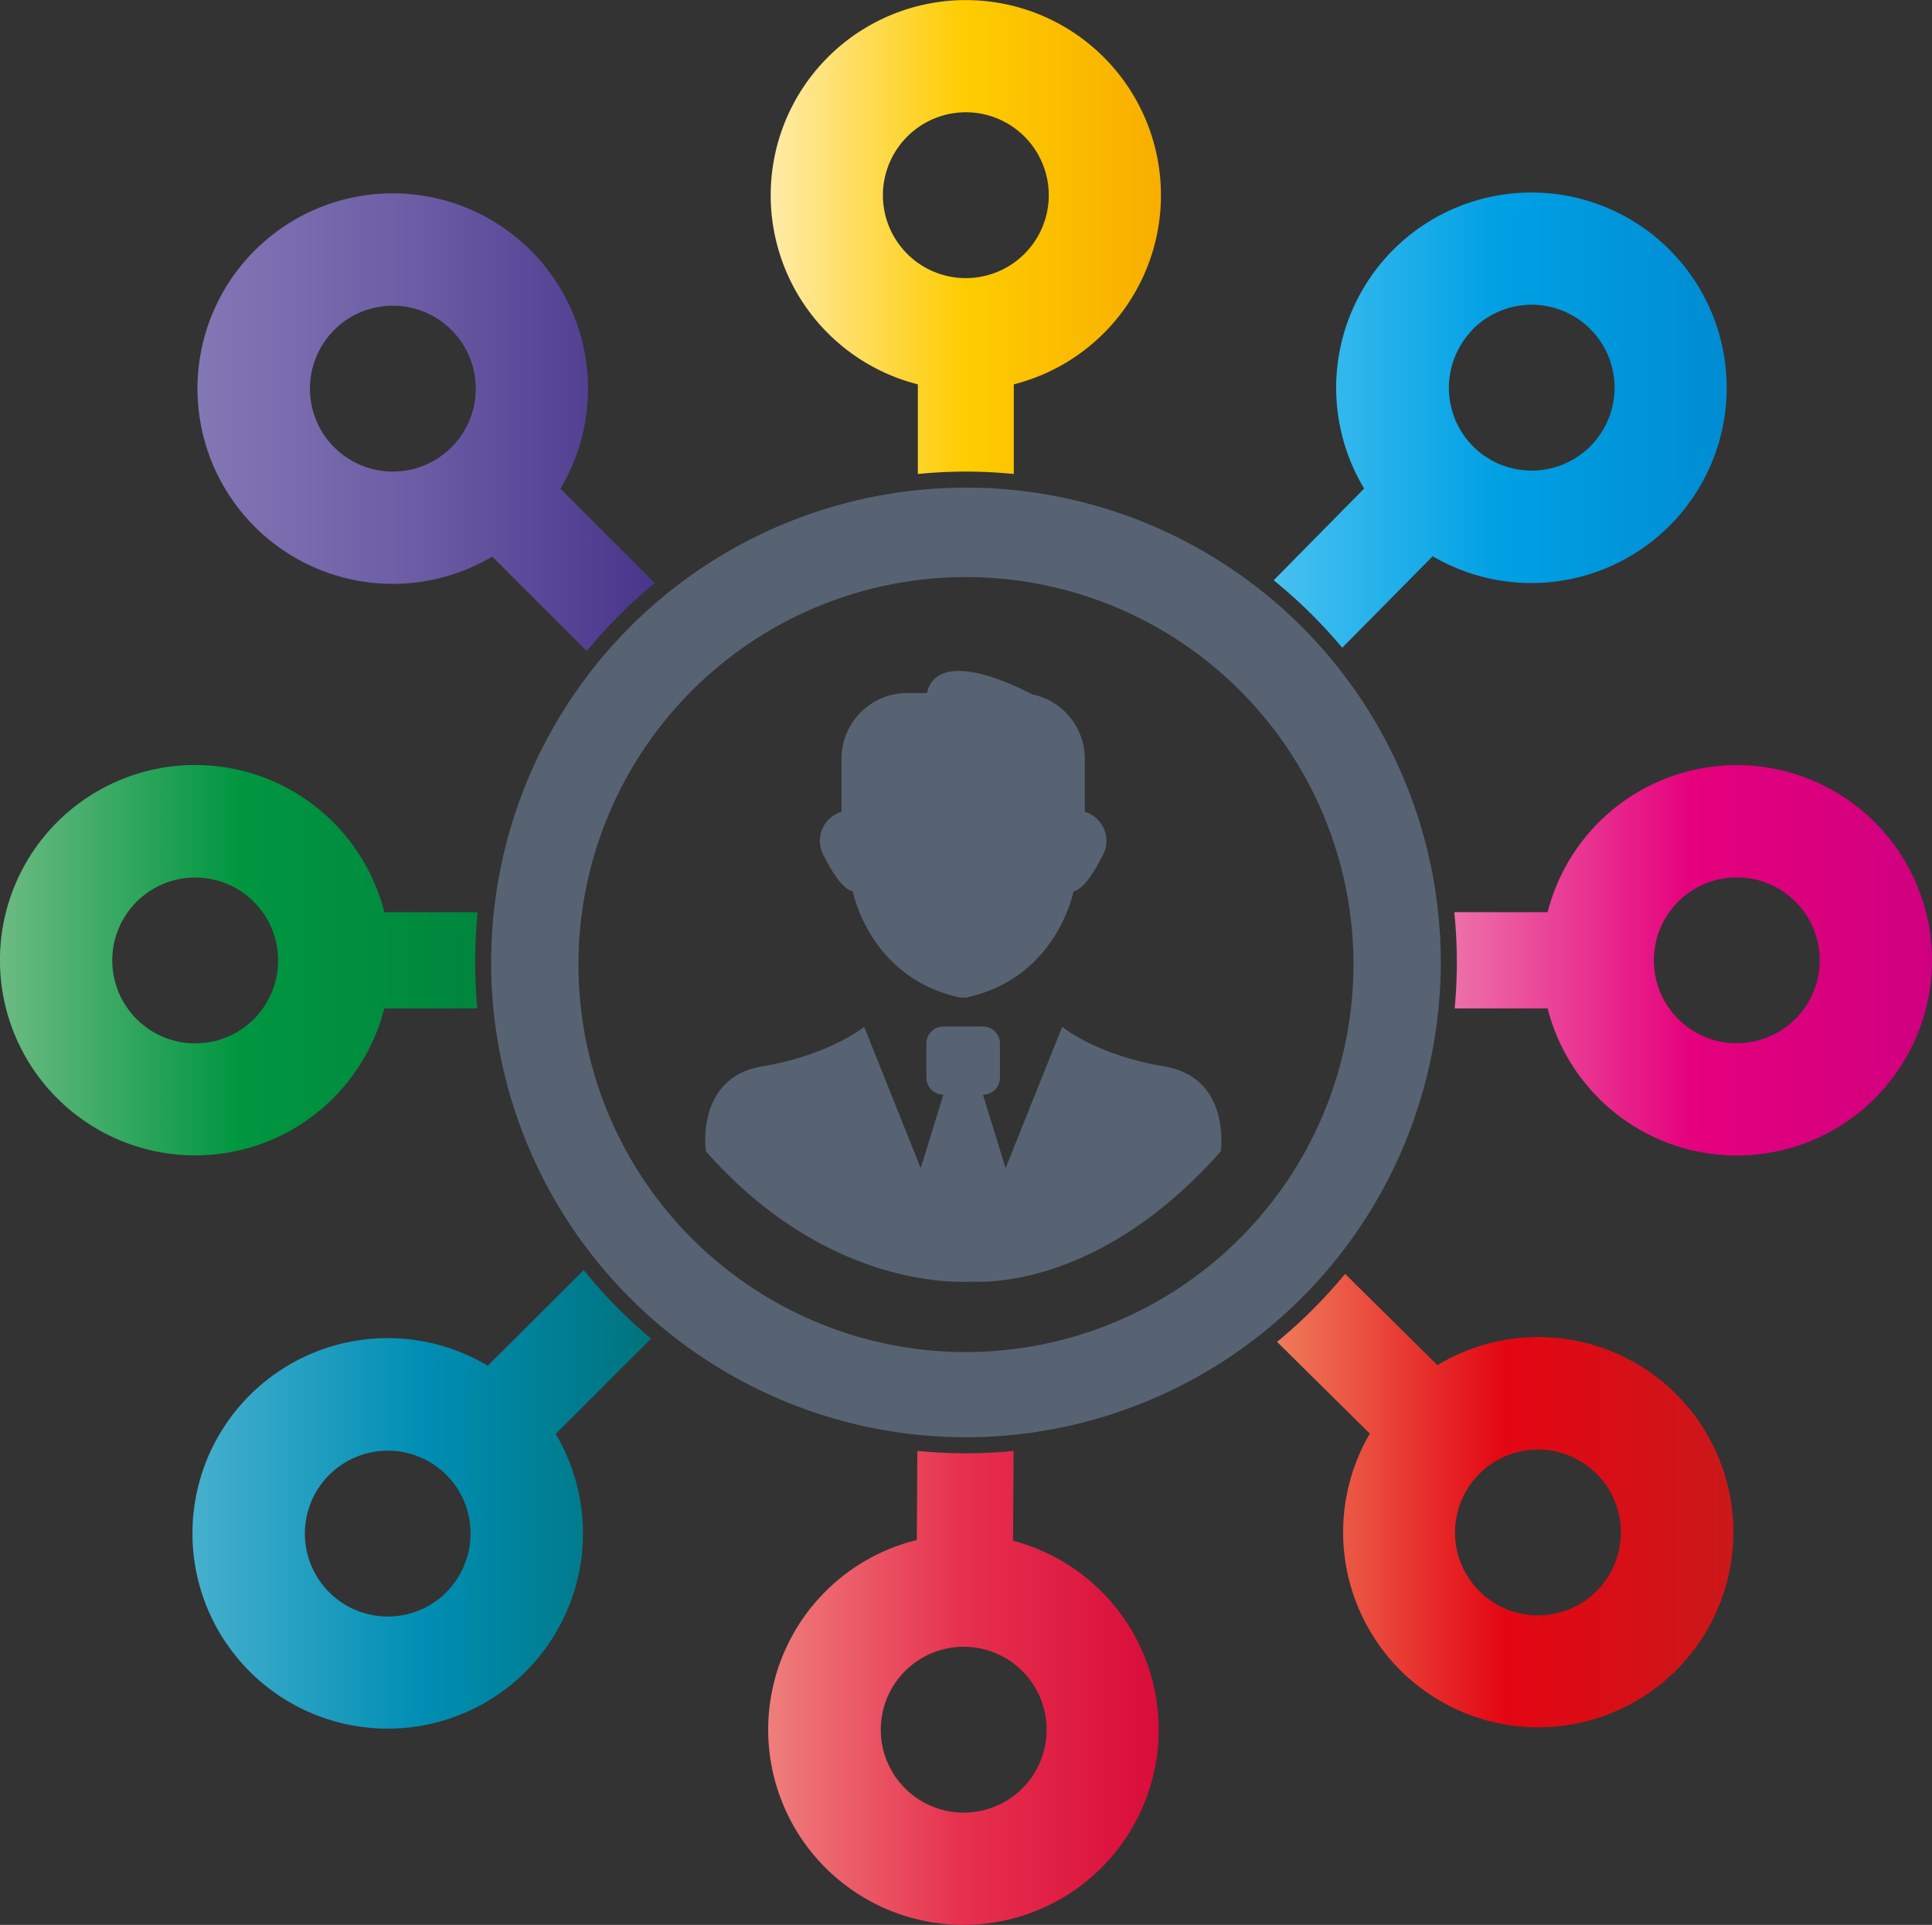
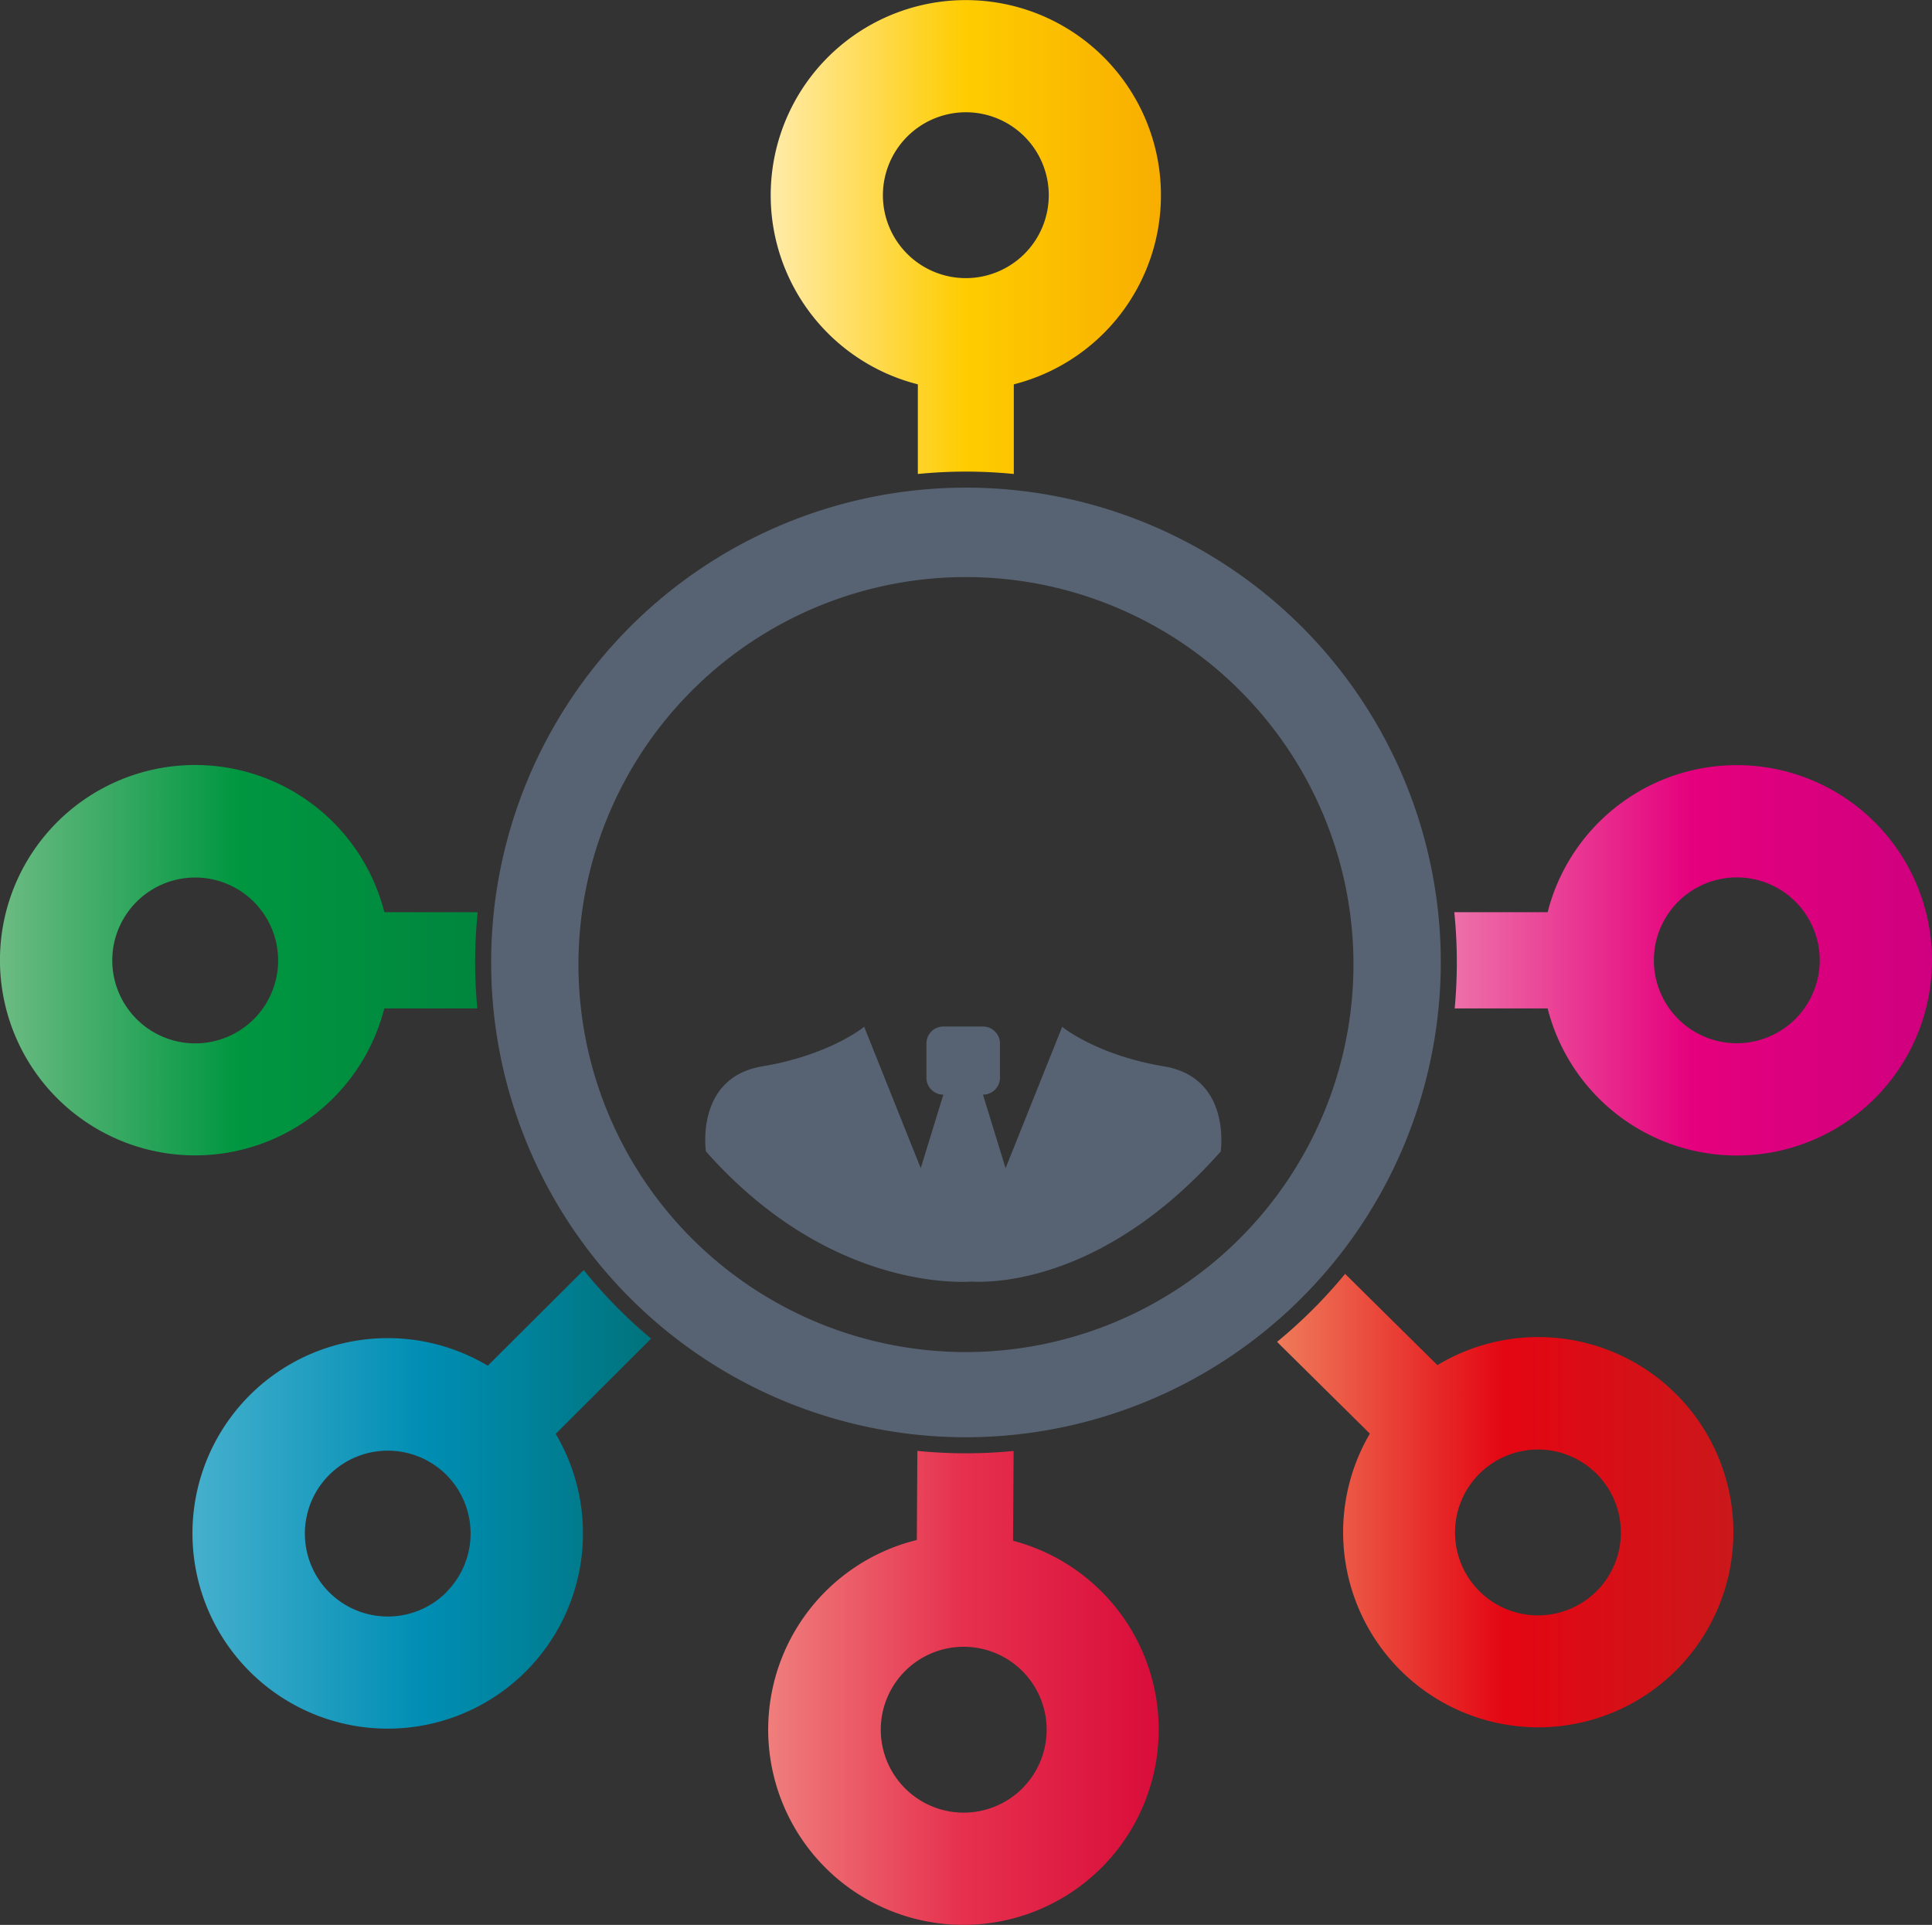
<svg xmlns="http://www.w3.org/2000/svg" viewBox="0 0 281.89 280.86">
  <rect x="0" y="0" width="281.89" height="280.86" fill="#333333" stroke="none" />
  <defs>
    <style>.cls-1{fill:#576372;}.cls-2{fill:url(#Dorado_2);}.cls-3{fill:url(#Azul);}.cls-4{fill:url(#Turquesa);}.cls-5{fill:url(#Naranja_rojizo);}.cls-6{fill:url(#Rosa_fuerte);}.cls-7{fill:url(#Verde);}.cls-8{fill:url(#Violeta);}.cls-9{fill:url(#Rojo);}</style>
    <linearGradient id="Dorado_2" x1="112.47" y1="34.58" x2="169.42" y2="34.58" gradientUnits="userSpaceOnUse">
      <stop offset="0" stop-color="#ffeba9" />
      <stop offset="0.5" stop-color="#fecc00" />
      <stop offset="1" stop-color="#f8ae00" />
    </linearGradient>
    <linearGradient id="Azul" x1="185.84" y1="61.31" x2="251.96" y2="61.31" gradientUnits="userSpaceOnUse">
      <stop offset="0" stop-color="#47c1f0" />
      <stop offset="0.5" stop-color="#00a0e4" />
      <stop offset="1" stop-color="#008cd3" />
    </linearGradient>
    <linearGradient id="Turquesa" x1="28.12" y1="218.75" x2="95" y2="218.75" gradientUnits="userSpaceOnUse">
      <stop offset="0.01" stop-color="#44afcd" />
      <stop offset="0.5" stop-color="#008eb4" />
      <stop offset="0.99" stop-color="#00747d" />
    </linearGradient>
    <linearGradient id="Naranja_rojizo" x1="186.33" y1="218.97" x2="252.91" y2="218.97" gradientUnits="userSpaceOnUse">
      <stop offset="0" stop-color="#ef7b5a" />
      <stop offset="0.5" stop-color="#e30613" />
      <stop offset="1" stop-color="#cb181a" />
    </linearGradient>
    <linearGradient id="Rosa_fuerte" x1="212.19" y1="140.12" x2="281.89" y2="140.12" gradientUnits="userSpaceOnUse">
      <stop offset="0" stop-color="#ed70a8" />
      <stop offset="0.5" stop-color="#e5007d" />
      <stop offset="1" stop-color="#cf007f" />
    </linearGradient>
    <linearGradient id="Verde" y1="140.12" x2="69.7" y2="140.12" gradientUnits="userSpaceOnUse">
      <stop offset="0" stop-color="#6cbb83" />
      <stop offset="0.5" stop-color="#009640" />
      <stop offset="1" stop-color="#00863e" />
    </linearGradient>
    <linearGradient id="Violeta" x1="28.83" y1="61.63" x2="95.53" y2="61.63" gradientUnits="userSpaceOnUse">
      <stop offset="0" stop-color="#8477b5" />
      <stop offset="0.5" stop-color="#6a5ba4" />
      <stop offset="1" stop-color="#49358b" />
    </linearGradient>
    <linearGradient id="Rojo" x1="112.13" y1="246.28" x2="169.08" y2="246.28" gradientUnits="userSpaceOnUse">
      <stop offset="0" stop-color="#ef7e7c" />
      <stop offset="0.5" stop-color="#e6304e" />
      <stop offset="1" stop-color="#d90d3a" />
    </linearGradient>
  </defs>
  <title>Elementos</title>
  <g id="Capa_2" data-name="Capa 2">
-     <path class="cls-1" d="M158.28,118.45v-7.73a9.61,9.61,0,0,0-7.64-9.4h0c-12.74-6.46-15-2.16-15.39-.2h-2.86a9.6,9.6,0,0,0-9.61,9.6v7.73a4.42,4.42,0,0,0-2.47,6.6c2.47,5,4.12,5,4.12,5s2.39,12.67,15.69,15.51h.82c13.3-2.84,15.69-15.51,15.69-15.51s1.65,0,4.12-5A4.42,4.42,0,0,0,158.28,118.45Z" />
    <path class="cls-1" d="M169.83,155.59c-9.9-1.65-14.85-5.77-14.85-5.77l-8.26,20.63-3.3-10.73a2.48,2.48,0,0,0,2.48-2.47v-5a2.48,2.48,0,0,0-2.48-2.47h-5.78a2.47,2.47,0,0,0-2.47,2.47v5a2.47,2.47,0,0,0,2.47,2.47l-3.3,10.73-8.25-20.63s-5,4.12-14.86,5.77S103,168,103,168c16.69,18.86,34.64,19.23,38.75,19,3.64.19,19.68-.18,36.37-19C178.09,168,179.74,157.25,169.83,155.59Z" />
    <path class="cls-2" d="M133.92,56.08V69.16c2.31-.23,4.66-.35,7-.35s4.71.12,7,.35V56.08a28.47,28.47,0,1,0-14,0Zm7-39.7a12.1,12.1,0,1,1-12.1,12.1A12.12,12.12,0,0,1,140.94,16.38Z" />
-     <path class="cls-3" d="M185.84,84.67a72.8,72.8,0,0,1,10,9.84l13.2-13.35a28.49,28.49,0,1,0-10-9.88Zm29-36.58A12.1,12.1,0,1,1,215,65.2,12.11,12.11,0,0,1,214.88,48.09Z" />
    <path class="cls-1" d="M210.22,140.43a69.28,69.28,0,1,0-69.28,69.28A69.36,69.36,0,0,0,210.22,140.43Zm-69.28,56.85a56.54,56.54,0,1,1,56.54-56.54A56.61,56.61,0,0,1,140.94,197.28Z" />
    <path class="cls-4" d="M95,195.32a71.61,71.61,0,0,1-9.83-10l-14,13.95a28.49,28.49,0,1,0,9.91,9.94Zm-29.86,37a12.1,12.1,0,1,1,0-17.11A12.12,12.12,0,0,1,65.14,232.29Z" />
    <path class="cls-5" d="M209.74,199.2l-13.48-13.33a72.73,72.73,0,0,1-9.93,9.92l13.54,13.39a28.47,28.47,0,1,0,9.87-10ZM233,232.11a12.1,12.1,0,1,1-.09-17.11A12.11,12.11,0,0,1,233,232.11Z" />
    <path class="cls-6" d="M253.41,111.64a28.48,28.48,0,0,0-27.6,21.46H212.19a71.1,71.1,0,0,1,.37,7.33c0,2.26-.11,4.5-.31,6.71h13.56a28.48,28.48,0,1,0,27.6-35.5Zm0,40.58a12.1,12.1,0,1,1,12.1-12.1A12.12,12.12,0,0,1,253.41,152.22Z" />
    <path class="cls-7" d="M56.08,147.14H69.64c-.2-2.21-.31-4.45-.31-6.71a71.1,71.1,0,0,1,.37-7.33H56.08a28.48,28.48,0,1,0,0,14Zm-39.7-7a12.1,12.1,0,1,1,12.1,12.1A12.12,12.12,0,0,1,16.38,140.12Z" />
-     <path class="cls-8" d="M71.83,81.21,85.61,95a71.61,71.61,0,0,1,9.92-9.93L81.77,71.3a28.49,28.49,0,1,0-9.94,9.91ZM48.76,48.15a12.1,12.1,0,1,1,0,17.11A12.11,12.11,0,0,1,48.76,48.15Z" />
    <path class="cls-9" d="M147.81,224.83l.08-13.12c-2.29.22-4.6.34-6.95.34s-4.75-.12-7.09-.35l-.08,13a28.49,28.49,0,1,0,14,.1Zm-7.28,39.65a12.1,12.1,0,1,1,12.18-12A12.1,12.1,0,0,1,140.53,264.48Z" />
  </g>
</svg>